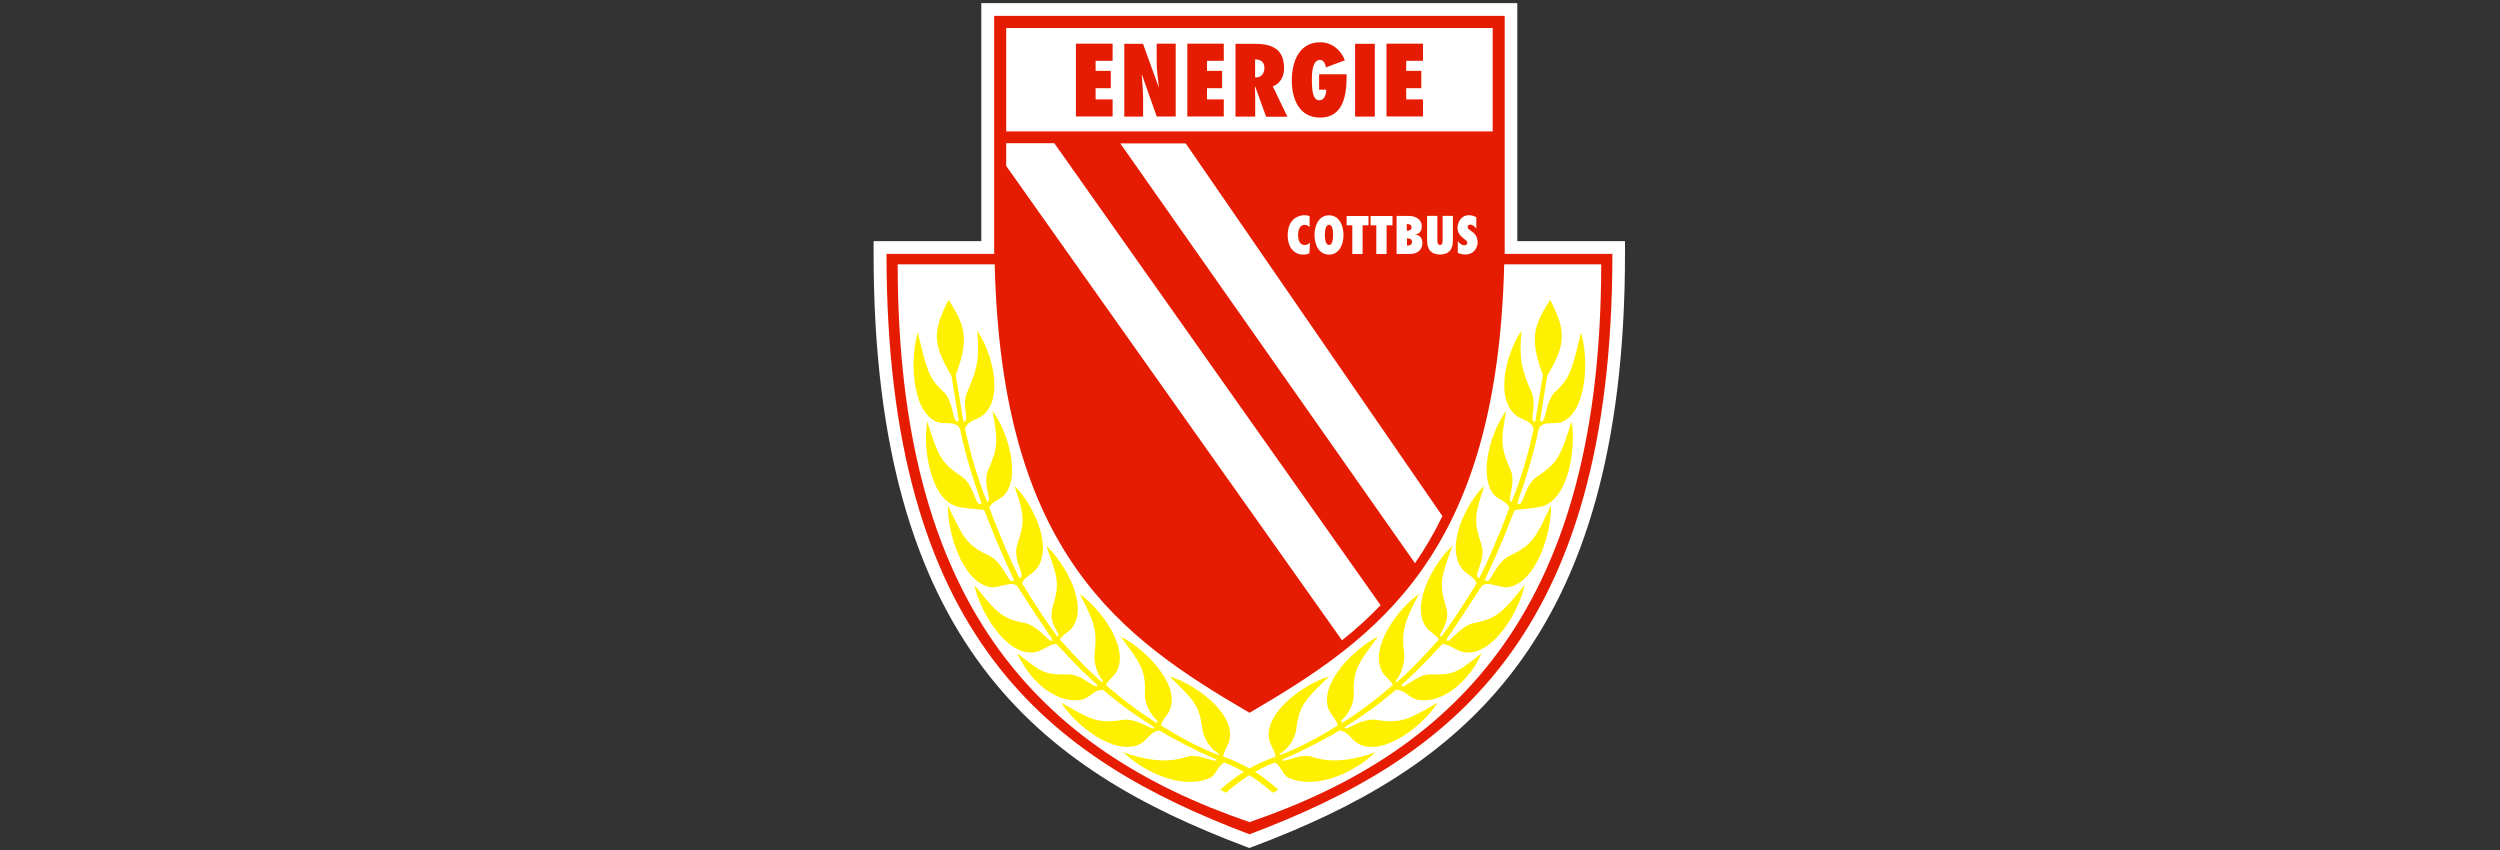
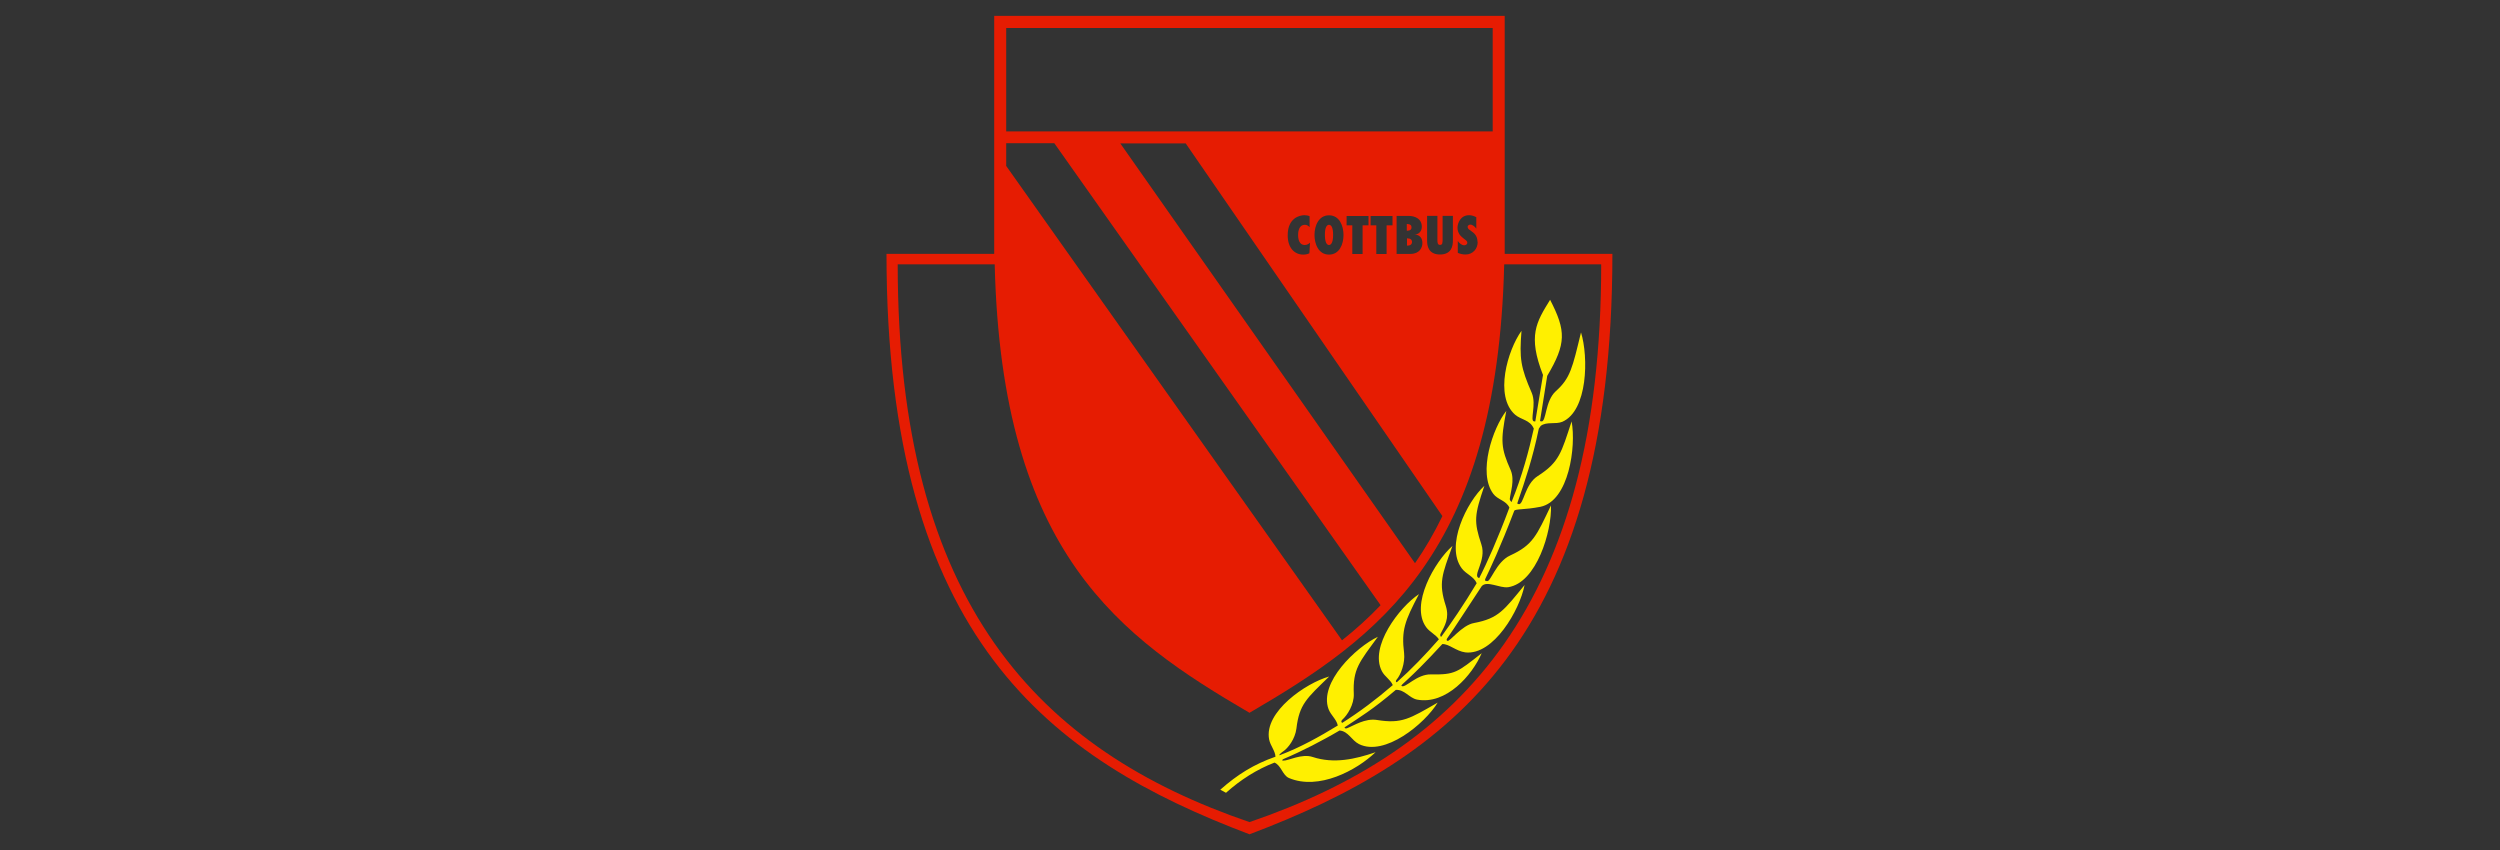
<svg xmlns="http://www.w3.org/2000/svg" id="uuid-24016103-3513-4f6e-a5c9-6c9e177037f1" data-name="Ebene 1" width="250" height="85" viewBox="0 0 250 85">
  <rect x="0" y="0" width="250" height="85" fill="#333333" stroke="none" />
  <defs>
    <clipPath id="uuid-9b93152b-43b5-48e0-b90a-f0b8cf4633cf">
-       <rect x="87.25" y="0" width="75.49" height="85" fill="none" stroke-width="0" />
-     </clipPath>
+       </clipPath>
  </defs>
  <g>
    <g clip-path="url(#uuid-9b93152b-43b5-48e0-b90a-f0b8cf4633cf)">
-       <path d="M99.41.31h52.32v23.8h10.77v1.28c0,19.53-4.19,32.4-10.93,41.38-6.76,9.01-16.03,14.02-26.18,17.86l-.45.17-.45-.17c-10.16-3.84-19.42-8.86-26.19-17.86-6.74-8.98-10.94-21.85-10.94-41.38v-1.28h10.77V.31h1.28Z" fill="#fff" stroke-width="0" />
-     </g>
+       </g>
    <g>
      <path d="M100.62,2.8h48.65v10.34h-48.65V2.8ZM128.77,23.53c0,1.29.71,1.93,1.55,1.93.23,0,.42-.04.62-.13l.06-1.06c-.16.14-.31.23-.54.23-.52,0-.65-.56-.65-1s.13-1.02.67-1.02c.22,0,.33.09.48.23v-1.09c-.16-.07-.33-.1-.52-.1-.49,0-1.67.29-1.67,2M134.35,23.5c0-.93-.41-1.97-1.45-1.97s-1.45,1.05-1.45,1.97.41,1.96,1.45,1.96,1.45-1.03,1.45-1.96M133.31,23.5c0,.23-.02,1-.41,1s-.41-.77-.41-1c0-.25.01-1.02.41-1.02s.41.77.41,1.02M136.85,22.53v-.93h-2.19v.93h.57v2.87h1.03v-2.87h.59ZM139.25,22.53v-.93h-2.19v.93h.57v2.87h1.03v-2.87h.59ZM142.24,24.31c0-.51-.27-.83-.77-.86h0c.44-.01.71-.35.71-.77,0-.83-.71-1.09-1.32-1.09h-1.2v3.8h1.38c.91,0,1.2-.62,1.2-1.09M140.76,23.84c.25,0,.44.1.44.36,0,.25-.2.36-.42.36h-.08v-.73h.07ZM140.79,22.41c.2,0,.36.1.36.33,0,.25-.19.33-.41.33h-.06v-.67h.1ZM144.23,24.32c-.01.1-.09.17-.23.17s-.2-.07-.23-.19c-.03-.1-.03-.23-.03-.33v-2.38h-1.03v2.48c0,.46.1,1.38,1.29,1.38s1.29-.91,1.29-1.38v-2.48h-1.03v2.39c0,.09,0,.22-.03.33M147.75,24.19c0-.29-.07-.49-.19-.67-.11-.18-.29-.31-.51-.47-.06-.04-.13-.09-.19-.14-.06-.07-.1-.15-.1-.22,0-.14.15-.23.27-.23.23,0,.48.22.6.41v-1.15c-.22-.12-.48-.2-.72-.2-.87,0-1.16.81-1.16,1.25,0,.29.09.49.2.67.13.19.32.33.51.49.07.04.13.09.18.14.06.06.09.12.09.2,0,.17-.16.26-.3.26-.26,0-.51-.22-.65-.43v1.19c.24.1.51.16.77.16.73,0,1.22-.56,1.22-1.26M100.62,16.58v-2.26h4.81l32.63,46.2c-1.22,1.28-2.51,2.44-3.86,3.51l-33.59-47.45ZM112.03,14.34l29.47,41.98c1-1.44,1.91-3,2.74-4.71l-25.67-37.27h-6.54ZM99.42,1.59h51.05v23.8h10.77c0,38.44-16.37,50.51-36.29,58.04-19.92-7.54-36.3-19.6-36.3-58.04h10.77V1.59ZM124.95,82.21c-21.11-7.22-35.18-21.86-35.18-55.78h9.7c.69,28.92,12.57,37.31,25.48,44.85,12.92-7.54,24.77-15.93,25.47-44.85h9.7c0,33.92-14.06,48.56-35.17,55.78" fill="#e61c02" fill-rule="evenodd" stroke-width="0" />
-       <path d="M111.26,9.94h-1.7v-1.12h1.52v-1.73h-1.52v-1.01h1.7v-1.71h-3.67v7.28h3.67v-1.71ZM114.3,9.52c0-.68-.09-1.36-.13-2.04l.02-.03,1.48,4.2h1.9v-7.28h-1.9v1.86c0,.84.14,1.67.22,2.51h-.01s-1.58-4.36-1.58-4.36h-1.87v7.28h1.88v-2.13ZM122.38,9.94h-1.68v-1.12h1.51v-1.73h-1.51v-1.01h1.68v-1.71h-3.65v7.28h3.65v-1.71ZM128.4,6.8c0-1.93-1.23-2.42-2.94-2.42h-1.91v7.28h1.97v-1.94c0-.35-.01-.71-.03-1.07h.03s1.09,3.02,1.09,3.02h2.13l-1.46-3.03c.78-.3,1.13-1.03,1.13-1.83M126.44,6.81c0,.48-.28.93-.8.93h-.13v-1.8c.58,0,.93.26.93.87M132.62,8.99c0,.42-.16,1.04-.68,1.04-.75,0-.72-1.28-.75-1.8v-.31c0-.71.06-1.93.83-1.93.35,0,.55.46.57.75l1.9-.71c-.42-1.06-1.31-1.8-2.48-1.8-2.13,0-2.83,2-2.83,3.81s.7,3.72,2.84,3.72c2.29,0,2.64-2.23,2.64-4.03v-.3h-2.75v1.54h.73ZM135.51,11.66h1.97v-7.28h-1.97v7.28ZM142.3,9.94h-1.68v-1.12h1.51v-1.73h-1.51v-1.01h1.68v-1.71h-3.65v7.28h3.65v-1.71Z" fill="#e61c02" fill-rule="evenodd" stroke-width="0" />
-       <path d="M101.2,58.1c-.35.2-.91-1.91-2.32-2.55-2.31-1.06-2.64-1.99-4.09-5.01-.09,2.6,1.44,7.74,4.28,8.18.86.12,2.12-.7,2.65-.1.9,1.35,2.77,4.26,3.46,5.23.09.13.03.23-.03.23-.2.17-1.44-1.57-2.67-1.78-2.46-.46-2.99-1.28-5.04-3.8.48,2.48,3.09,7.05,5.91,6.74.93-.12,1.67-.88,2.31-.83,3.46,3.77,4.22,4.06,4.07,4.19-.36.26-1.52-1.2-2.94-1.16-2.42.04-2.62-.2-5.07-2.12.94,2.19,3.54,5.19,6.47,4.64.78-.16,1.25-1.03,2.12-.97,2.31,1.97,3.62,2.75,5.13,3.75-.03.12-.16.13-.29.07-.59-.23-1.77-1.01-2.97-.81-2.49.4-3.26-.13-6.06-1.74,1.29,2.12,5.29,5.42,7.87,4.15.74-.38,1.06-1.28,1.94-1.36.91.54,1.83,1.03,2.75,1.51.94.48,1.88.93,2.88,1.35.2.13.1.15-.02.15-.49.03-1.83-.73-2.93-.36-2.12.7-4.26.22-6.29-.48,1.91,1.83,5.7,3.84,8.67,2.58.64-.28.77-1.26,1.44-1.54,1.75.67,3.38,1.71,4.84,3.02l.57-.31c-1.7-1.51-3.33-2.54-5.51-3.3.04-.62.52-1.1.64-1.74.51-2.75-3.68-5.63-6.02-6.28,2.26,2.2,2.99,2.77,3.28,5.22.13,1,.8,1.94,1.38,2.31.06.03.52.42.26.33-1.99-.75-3.94-1.83-5.78-2.96.14-.64.7-1.01.93-1.65.96-2.64-2.75-6.19-4.94-7.22,1.87,2.55,2.52,3.23,2.41,5.71-.04,1.06.64,2.13,1.15,2.58.16.16.09.26.01.32-1.74-1.1-3.42-2.36-5.06-3.78.23-.55.8-.83,1.09-1.39,1.28-2.44-1.76-6.41-3.71-7.71,1.44,2.73,1.77,3.62,1.49,5.9-.12.99.3,2.16.77,2.68.1.11.04.27-.06.22-1.42-1.26-2.83-2.73-4.19-4.28.33-.49.91-.71,1.28-1.22,1.62-2.25-.85-6.55-2.64-8.12,1.06,2.91,1.41,3.7.67,6-.39,1.23.11,2.02.52,2.78.09.16-.01.35-.07.3-.91-1.25-2.28-3.23-3.54-5.35.29-.68,1.06-.9,1.49-1.48,1.68-2.23-.49-6.64-2.26-8.26,1.02,2.97,1.07,3.55.3,5.87-.54,1.61.97,3.17.22,3.36-.74-1.42-1.9-4.03-3.02-7.05.34-.72,1.18-.78,1.62-1.39,1.57-2.1.04-6.57-1.31-8.28.6,3.04.54,3.72-.43,5.93-.45,1.01.04,2.25.09,2.87.01.15-.13.25-.18.32-1.06-2.57-1.77-5.26-2.23-7.35.39-.89,1.25-.86,1.87-1.39,2.09-1.84.75-6.44-.64-8.39.22,2.78.07,3.65-1.03,6.22-.51,1.18.23,2.77-.23,2.84h-.12s-.77-4.64-.77-4.64c1.54-3.94.67-5.28-.71-7.52-1.61,3.12-1.62,4.38.29,7.61l.73,4.52s-.09.03-.13.03c-.51.1-.35-2.04-1.46-3.03-1.45-1.29-1.65-2.31-2.51-5.87-.75,2.46-.7,7.83,1.87,8.94.67.28,1.58-.04,2.16.41l.19.28c.61,2.93,1.33,5.09,2.16,7.48-.04.02-.09.04-.13.06-.52.14-.62-1.99-1.93-2.81-2.15-1.38-2.35-2.32-3.38-5.46-.46,2.49.28,7.96,3.12,8.54,1.62.32,2.54.19,2.62.41,1.39,3.65,2.45,5.88,2.88,6.77.12.3-.09.2-.14.26" fill="#fff000" fill-rule="evenodd" stroke-width="0" />
      <path d="M148.69,58.1c.35.2.91-1.91,2.32-2.55,2.31-1.06,2.64-1.99,4.09-5.01.09,2.6-1.44,7.74-4.28,8.18-.85.12-2.12-.7-2.65-.1-.9,1.35-2.77,4.26-3.46,5.23-.09.13-.03.23.03.23.2.17,1.43-1.57,2.67-1.78,2.45-.46,2.99-1.28,5.05-3.8-.48,2.48-3.09,7.05-5.92,6.74-.93-.12-1.67-.88-2.31-.83-3.46,3.77-4.22,4.06-4.07,4.19.36.26,1.52-1.2,2.94-1.16,2.42.04,2.62-.2,5.07-2.12-.94,2.19-3.55,5.19-6.47,4.64-.78-.16-1.25-1.03-2.12-.97-2.31,1.97-3.62,2.75-5.13,3.75.03.12.16.13.29.07.6-.23,1.77-1.01,2.97-.81,2.48.4,3.26-.13,6.06-1.74-1.29,2.12-5.3,5.42-7.87,4.15-.75-.38-1.06-1.28-1.94-1.36-.91.54-1.83,1.03-2.75,1.51-.94.48-1.89.93-2.88,1.35-.2.13-.1.15.01.15.49.03,1.83-.73,2.93-.36,2.12.7,4.26.22,6.29-.48-1.91,1.83-5.7,3.84-8.67,2.58-.64-.28-.77-1.26-1.44-1.54-1.75.67-3.39,1.71-4.85,3.02l-.57-.31c1.71-1.51,3.35-2.54,5.52-3.3-.04-.62-.52-1.1-.64-1.74-.51-2.75,3.68-5.63,6.01-6.28-2.26,2.2-2.99,2.77-3.28,5.22-.13,1-.8,1.94-1.38,2.31-.06.03-.52.42-.26.33,1.99-.75,3.94-1.83,5.78-2.96-.14-.64-.69-1.01-.93-1.65-.96-2.64,2.75-6.19,4.94-7.22-1.87,2.55-2.52,3.23-2.41,5.71.04,1.06-.64,2.13-1.15,2.58-.16.16-.09.26-.01.32,1.74-1.1,3.42-2.36,5.06-3.78-.23-.55-.8-.83-1.09-1.39-1.28-2.44,1.75-6.41,3.71-7.71-1.44,2.73-1.77,3.62-1.49,5.9.11.99-.31,2.16-.77,2.68-.1.11-.04.27.06.22,1.42-1.26,2.83-2.73,4.19-4.28-.33-.49-.91-.71-1.28-1.22-1.62-2.25.86-6.55,2.64-8.12-1.06,2.91-1.41,3.7-.67,6,.39,1.23-.12,2.02-.52,2.78-.09.16.01.35.07.3.91-1.25,2.28-3.23,3.54-5.35-.29-.68-1.06-.9-1.49-1.48-1.68-2.23.49-6.64,2.26-8.26-1.01,2.97-1.07,3.55-.3,5.87.54,1.61-.97,3.17-.22,3.36.74-1.42,1.9-4.03,3.02-7.05-.33-.72-1.18-.78-1.62-1.39-1.56-2.1-.04-6.57,1.31-8.28-.59,3.04-.54,3.72.44,5.93.43,1.01-.04,2.25-.09,2.87-.02.15.13.25.17.32,1.06-2.57,1.77-5.26,2.23-7.35-.39-.89-1.25-.86-1.87-1.39-2.09-1.84-.76-6.44.64-8.39-.22,2.78-.09,3.65,1.03,6.22.49,1.18-.23,2.77.23,2.84h.12s.77-4.64.77-4.64c-1.54-3.94-.67-5.28.71-7.52,1.61,3.12,1.62,4.38-.29,7.61l-.72,4.52s.09.03.13.03c.51.1.35-2.04,1.46-3.03,1.44-1.29,1.65-2.31,2.51-5.87.76,2.46.68,7.83-1.87,8.94-.68.28-1.58-.04-2.16.41l-.19.28c-.61,2.93-1.33,5.09-2.16,7.48.04.02.09.04.13.06.52.14.61-1.99,1.93-2.81,2.15-1.38,2.35-2.32,3.38-5.46.47,2.49-.27,7.96-3.12,8.54-1.62.32-2.54.19-2.62.41-1.39,3.65-2.45,5.88-2.88,6.77-.12.3.09.2.15.26" fill="#fff000" fill-rule="evenodd" stroke-width="0" />
    </g>
  </g>
-   <rect width="250" height="85" fill="none" stroke-width="0" />
</svg>